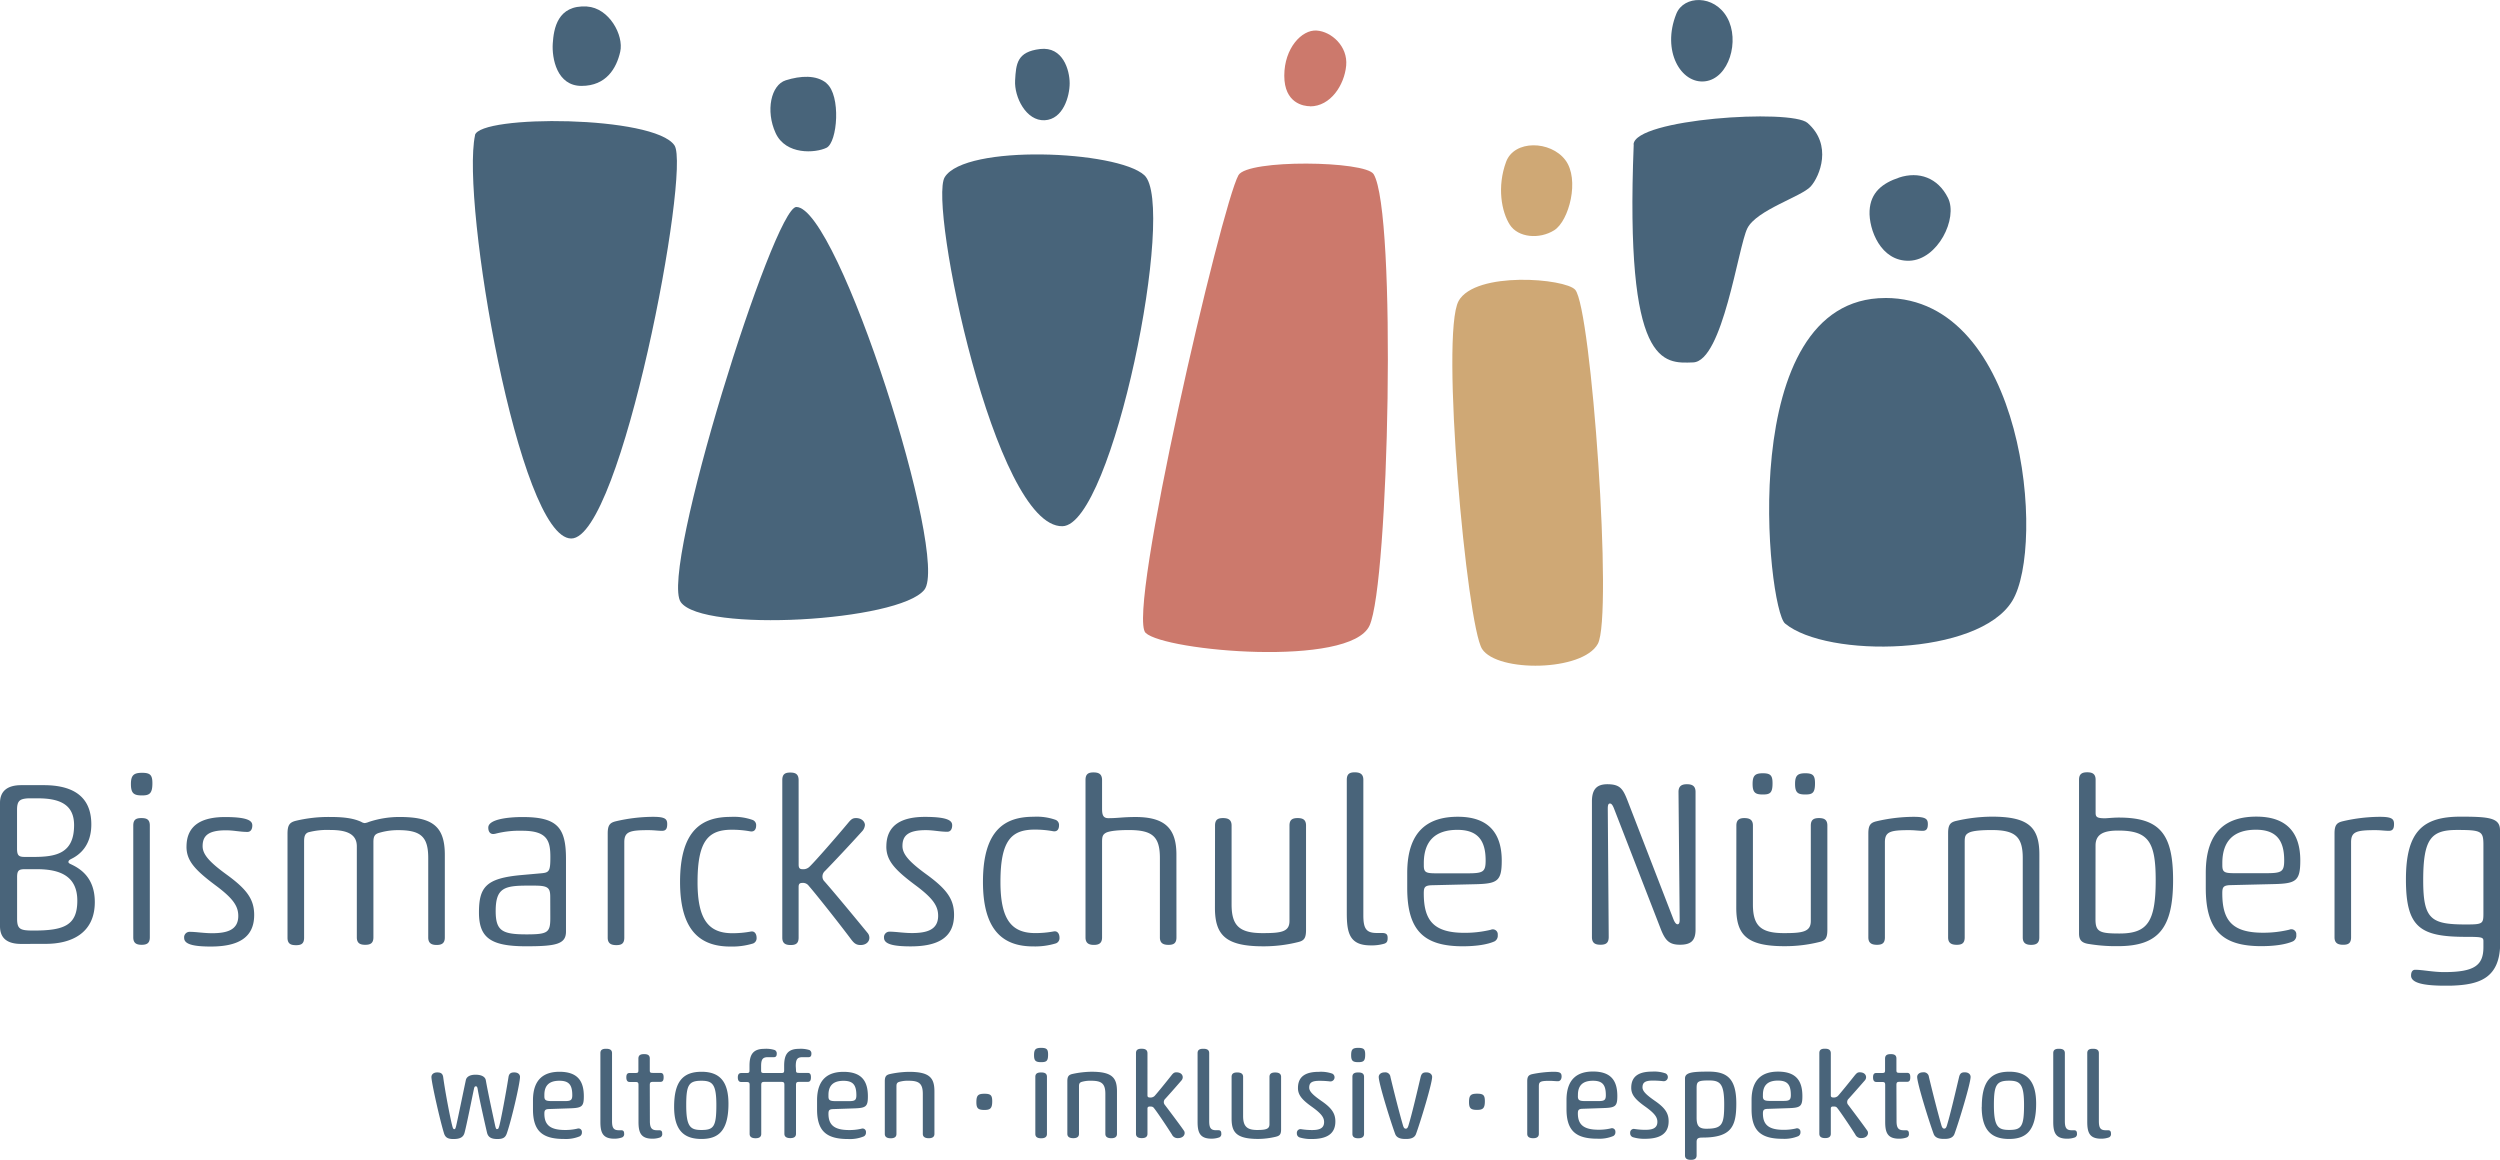
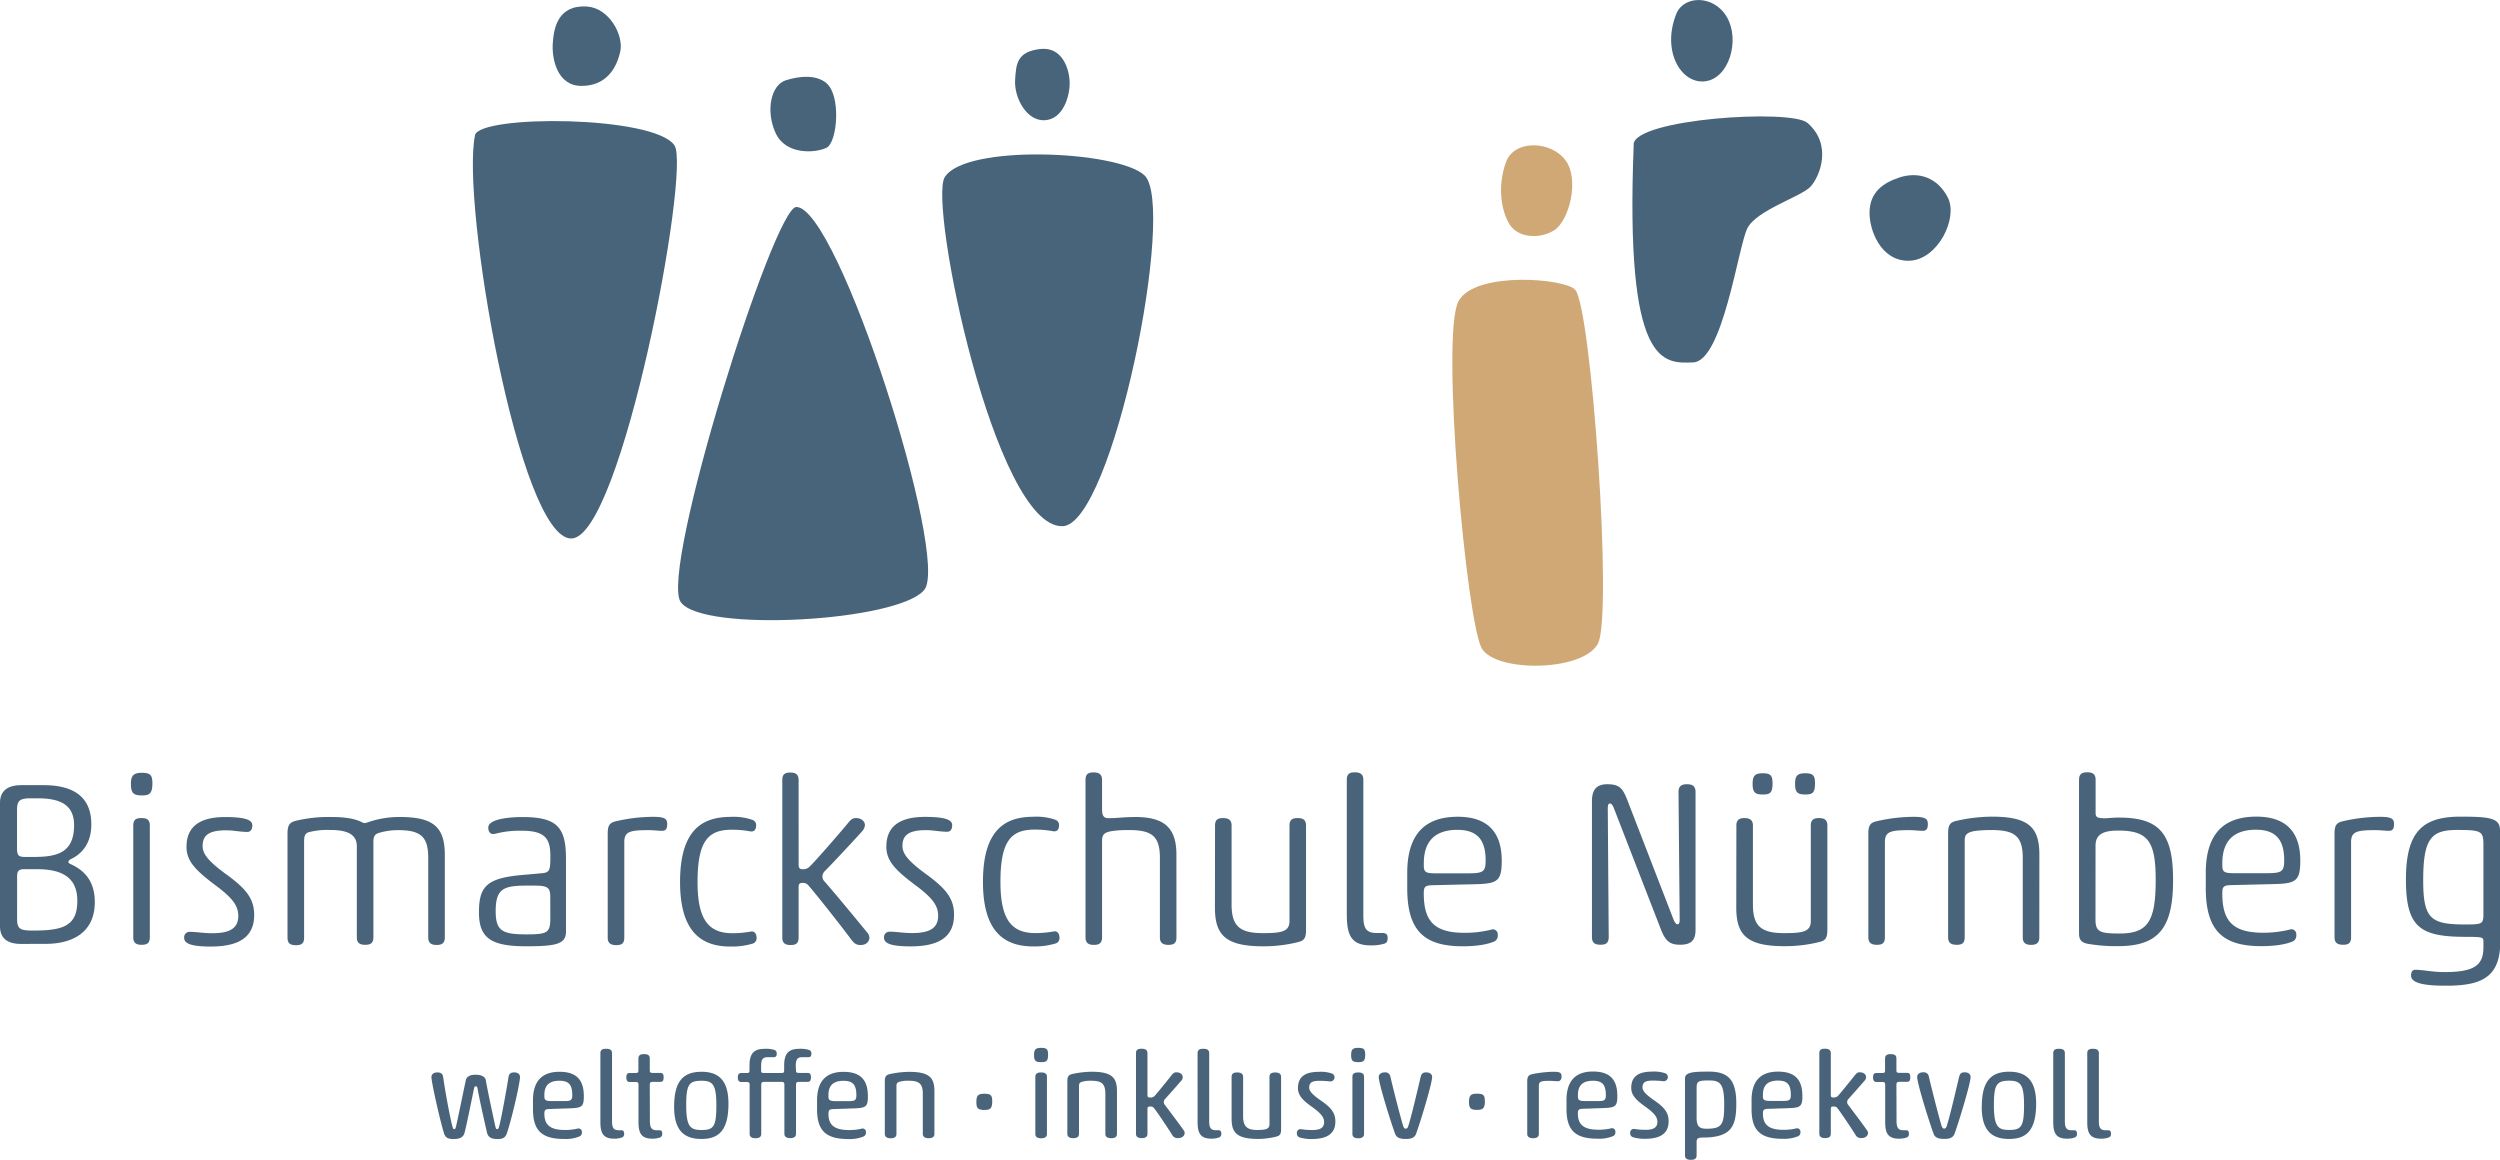
<svg xmlns="http://www.w3.org/2000/svg" id="Ebene_1" data-name="Ebene 1" width="273.31mm" height="126.82mm" viewBox="0 0 774.75 359.49">
  <defs>
    <style>.cls-1{fill:none;}.cls-2{clip-path:url(#clip-path);}.cls-3{fill:#49647a;}.cls-4{clip-path:url(#clip-path-2);}.cls-5{fill:#48647a;}.cls-6{fill:#cc796c;}.cls-7{fill:#cfa875;}</style>
    <clipPath id="clip-path" transform="translate(0 0.02)">
      <rect class="cls-1" width="774.75" height="359.46" />
    </clipPath>
    <clipPath id="clip-path-2" transform="translate(0 0.02)">
      <rect class="cls-1" x="146.49" width="481.48" height="206.29" />
    </clipPath>
  </defs>
  <g class="cls-2">
    <path class="cls-3" d="M457,274c7-.15,8.39-.87,8.39-7.31,0-8.53-4.12-13.6-13.6-13.6-8.82,0-15.69,4-15.69,17.43v4.71c0,13.23,5.28,18,17.21,18,4.34,0,7.74-.58,9.84-1.52a2,2,0,0,0,1-2,1.54,1.54,0,0,0-2.17-1.59,34.56,34.56,0,0,1-8.1.94c-9.62,0-12.65-3.83-12.65-12.22,0-1.88.28-2.46,2.53-2.53Zm-15.76-6.51c0-6.8,3.47-10.34,10.41-10.34,6.22,0,8.75,3.18,8.75,9.47,0,3.62-.79,4-5.71,4h-9.62c-3.18,0-3.83-.29-3.83-2.46Zm-23.87,15.33c0,6.07.72,10.13,7.38,10.13a13.8,13.8,0,0,0,4.19-.51c.94-.29,1.09-.87,1.09-1.81s-.29-1.52-1.74-1.52h-1.66c-3.33,0-4.13-1.52-4.13-5.49V241.64c0-1.88-1.15-2.32-2.67-2.32s-2.46.44-2.46,2.32Zm-40.86-1.52c0,8.54,3.4,11.94,15,11.94a43.82,43.82,0,0,0,10.77-1.31c1.81-.43,2.46-1.15,2.46-3.76V255.81c0-1.88-1.08-2.31-2.6-2.31s-2.53.43-2.53,2.31v29.58c0,3.4-2.61,3.76-8.32,3.76-7.23,0-9.62-2.31-9.62-8.89V255.81c0-1.88-1.16-2.31-2.67-2.31s-2.46.43-2.46,2.31Zm-11.94-16.49c0-8-3.47-11.64-12.65-11.64-4.05,0-5.43.36-8.39.36-1.59,0-2-.87-2-2.89v-8.9c0-2-1.16-2.39-2.67-2.39s-2.46.44-2.46,2.32v48.82c0,1.88,1.16,2.31,2.6,2.31s2.53-.43,2.53-2.31V261c0-1.74.15-2.39,1.3-3,1.31-.58,4-.79,7-.79,7.3,0,9.62,2,9.62,8.68v24.59c0,1.88,1.16,2.31,2.67,2.31s2.46-.43,2.46-2.31Zm-54.53,8.46c0-12.87,3.4-16.2,10.63-16.2a31.57,31.57,0,0,1,5.72.51c1.37.22,1.8-.8,1.8-1.81a1.7,1.7,0,0,0-1.08-1.73,17.5,17.5,0,0,0-6.8-.95c-8.61,0-15.69,3.77-15.69,20.18,0,15.26,6.43,20,15.55,20a22.1,22.1,0,0,0,7.08-.95,1.73,1.73,0,0,0,1.09-1.73c0-1.16-.58-2.24-1.88-1.95a31,31,0,0,1-5.64.5c-7.45,0-10.78-4.34-10.78-15.84m-35.37-11c0,4.27,2.46,7.09,8.83,11.86,5.57,4.12,7.23,6.51,7.23,9.62,0,4.34-3.47,5.35-8.1,5.35-2.68,0-4.92-.43-7-.43a1.69,1.69,0,0,0-1.67,1.88c0,1.88,2.53,2.68,8.25,2.68,8.17,0,13.45-2.54,13.45-9.77,0-4.92-2.32-8-8.61-12.58-5.28-3.84-7.38-6.22-7.38-8.75,0-3.11,1.6-4.92,7.24-4.92,2.38,0,4.41.5,6.65.5,1.09,0,1.52-.94,1.52-2,0-1.3-1-2.61-8.46-2.61-6.8,0-11.94,2.25-11.94,9.19m-27.19-20.54c0-2-1.08-2.39-2.6-2.39s-2.46.44-2.46,2.32v48.82c0,1.88,1.08,2.31,2.6,2.31s2.46-.43,2.46-2.31v-15.7c0-.87.29-1.23,1.09-1.23a2.23,2.23,0,0,1,2.09.94c1.67,1.88,8.83,10.85,13,16.42.87,1.16,1.52,1.88,3,1.88,1.88,0,2.75-1.16,2.75-2.24a2.33,2.33,0,0,0-.51-1.45c-3.62-4.41-10-12.15-13.38-16a2.09,2.09,0,0,1-.65-1.59,2.28,2.28,0,0,1,.79-1.67c2.32-2.38,7.38-7.73,11.43-12.22a3.3,3.3,0,0,0,.94-2c0-1-.94-2.17-2.75-2.17-1.08,0-1.51.36-2.53,1.59-3.18,3.83-10.12,11.79-11.79,13.38a2.75,2.75,0,0,1-2.31.87c-.8,0-1.16-.36-1.16-1.38Zm-31.32,31.53c0-12.87,3.4-16.2,10.64-16.2a31.46,31.46,0,0,1,5.71.51c1.37.22,1.81-.8,1.81-1.81a1.71,1.71,0,0,0-1.09-1.73,17.45,17.45,0,0,0-6.79-.95c-8.61,0-15.7,3.77-15.7,20.18,0,15.26,6.44,20,15.55,20a22.2,22.2,0,0,0,7.09-.95,1.74,1.74,0,0,0,1.08-1.73c0-1.16-.58-2.24-1.88-1.95a30.92,30.92,0,0,1-5.64.5c-7.45,0-10.78-4.34-10.78-15.84m-27.84,17.22c0,1.88,1.16,2.31,2.68,2.31s2.46-.43,2.46-2.31V261c0-3.26,1.59-3.76,7.44-3.76,1.81,0,3,.21,4.27.21s1.59-.79,1.59-2.09c0-1.59-.65-2.25-4.41-2.25a51.33,51.33,0,0,0-11.5,1.38c-1.81.43-2.53,1.16-2.53,3.76Zm-26.9-19.39c-10.78,1-13,3.69-13,11.58s3.69,10.48,14.61,10.48c9.25,0,12.36-.65,12.36-4.55v-22.5c0-9.69-2.6-13-13.45-13-4.7,0-10.63.73-10.63,3.26,0,1.37.65,2,1.52,2a3.76,3.76,0,0,0,.87-.14,29.92,29.92,0,0,1,8.17-.87c7.74,0,8.68,3.11,8.68,8.17,0,4.34-.36,4.78-2.75,5Zm9.11,13.24c0,4.55-.72,5.13-7.38,5.13-7.52,0-9.55-1.08-9.55-7.23,0-7.16,2.68-7.88,9.91-7.88h2c4.34,0,5,.65,5,3.54Zm-32.69-19.53c0-9-4-11.72-14.1-11.72a29.85,29.85,0,0,0-9.41,1.52,4.87,4.87,0,0,1-1.3.37,2.36,2.36,0,0,1-1.08-.37c-2.61-1.23-5.93-1.52-9.55-1.52a43.25,43.25,0,0,0-10.92,1.23c-1.81.51-2.39,1.38-2.39,4v32.19c0,2,1.16,2.31,2.68,2.31s2.46-.43,2.46-2.31V260.8c0-1.51.21-2.46,1.3-2.89a23.2,23.2,0,0,1,6.87-.72c4.85,0,8.17,1.15,8.17,5.06v28.21c0,1.88,1.09,2.31,2.61,2.31s2.53-.43,2.53-2.31V261c0-1.81.36-2.46,1.66-2.89a20.3,20.3,0,0,1,6.08-.87c7.16,0,9.25,2.24,9.25,8.68v24.59c0,1.88,1.16,2.31,2.61,2.31s2.53-.43,2.53-2.31Zm-80.06-2.53c0,4.27,2.46,7.09,8.82,11.86,5.57,4.12,7.23,6.51,7.23,9.62,0,4.34-3.47,5.35-8.1,5.35-2.67,0-4.92-.43-7-.43a1.69,1.69,0,0,0-1.67,1.88c0,1.88,2.53,2.68,8.25,2.68,8.17,0,13.45-2.54,13.45-9.77,0-4.92-2.31-8-8.61-12.58-5.28-3.84-7.37-6.22-7.37-8.75,0-3.11,1.59-4.92,7.23-4.92,2.39,0,4.41.5,6.65.5,1.09,0,1.52-.94,1.52-2,0-1.3-1-2.61-8.46-2.61-6.8,0-11.93,2.25-11.93,9.19M40.57,242.94c0,3,1,3.54,3.47,3.54,2.25,0,3.19-.57,3.19-3.76,0-2.53-.65-3.25-3.19-3.25s-3.47.72-3.47,3.47m.73,47.52c0,1.88,1.08,2.31,2.6,2.31s2.53-.43,2.53-2.31V255.81c0-1.95-1.08-2.31-2.6-2.31s-2.53.36-2.53,2.31Zm-36-18.66c0-2.1.58-2.46,2.46-2.46h3.69c7.09,0,12.51,2.1,12.51,9.76s-4.12,9.26-13.53,9.26c-4.12,0-5.13-.36-5.13-3.69Zm8.9,20.68c7.66,0,15.18-3.11,15.18-12.94,0-7.67-4.55-10.42-7.52-11.79-.43-.22-.65-.36-.65-.65s.15-.58.87-.94c2.53-1.23,6.22-4.05,6.22-10.71,0-9-6.15-12.15-14.75-12.15H6.58c-4.48,0-6.58,2-6.58,5.5V287c0,3.62,2.1,5.5,6.58,5.5ZM5.28,251c0-2.82.79-3.47,3.47-3.62h3c7.16,0,11.21,2.17,11.21,8.32,0,8.82-5.64,9.84-12.66,9.84H7.74c-1.88,0-2.46-.37-2.46-2.61Z" transform="translate(0 0.02)" />
    <path class="cls-3" d="M646.84,347.61c0,3.3.67,5.25,4.31,5.25a7.11,7.11,0,0,0,2.44-.41,1.1,1.1,0,0,0,.6-1.16c0-.57-.15-1.05-.9-1.05h-.75c-1.61,0-2.1-.75-2.1-2.82V326.34c0-1.16-.94-1.35-1.84-1.35s-1.76.19-1.76,1.35Zm-10.54,0c0,3.3.68,5.25,4.31,5.25a7.11,7.11,0,0,0,2.44-.41,1.1,1.1,0,0,0,.6-1.16c0-.57-.15-1.05-.9-1.05H642c-1.61,0-2.1-.75-2.1-2.82V326.34c0-1.16-.94-1.35-1.84-1.35s-1.76.19-1.76,1.35ZM614.13,343c0,7.69,3.45,9.94,8.48,9.94S631,350.69,631,342c0-6.6-2.47-9.9-8.32-9.9s-8.52,3.11-8.52,10.88m13.09-.53c0,6.72-.86,7.69-4.61,7.69-3.45,0-4.73-1-4.73-7.69,0-6.26.79-7.57,4.73-7.57,3.49,0,4.61,1.16,4.61,7.57m-24.71,7.28c-.3,0-.6-.08-.87-.94-1.08-3.68-2.77-10.35-3.9-15.08a1.59,1.59,0,0,0-1.84-1.42c-1.2,0-1.8.71-1.8,1.42,0,2,3.68,13.81,5.11,17.67.56,1.54,2.43,1.54,3.26,1.54s2.62,0,3.19-1.54c1.42-3.86,5-15.68,5-17.67,0-.71-.56-1.42-1.8-1.42-.86,0-1.46.18-1.76,1.42-1.13,4.73-2.66,11.4-3.79,15.08-.26.86-.56.94-.82.94m-14.82-13.5c0-.83.23-1,1-1H591c.83,0,1-.6,1-1.42s-.18-1.36-1-1.36H588.7c-.93,0-1-.18-1-.93V328c0-1.16-.86-1.35-1.76-1.35s-1.76.19-1.76,1.39v3.53c0,.75-.08.93-1,.93h-1.72c-.83,0-1,.6-1,1.36s.22,1.42,1,1.42h1.76c.9,0,1,.26,1,1v11.33c0,3.3.67,5.25,4.31,5.25a7.16,7.16,0,0,0,2.44-.41,1.1,1.1,0,0,0,.6-1.16c0-.57-.15-1.05-.9-1.05h-.75c-1.62,0-2.18-.75-2.18-2.82Zm-20.33-9.83c0-1.24-.94-1.43-1.84-1.43s-1.72.19-1.72,1.35v25c0,1.13.94,1.35,1.8,1.35s1.76-.22,1.76-1.35v-7.8c0-.41.19-.64.72-.64s.93,0,1.27.45c.82,1,3.64,5.14,5.59,8.22a1.89,1.89,0,0,0,1.84,1.12c1.5,0,2.1-.86,2.1-1.57a1.18,1.18,0,0,0-.23-.75c-1.39-2-4.5-6.12-5.92-8a1.2,1.2,0,0,1-.3-.87,1.37,1.37,0,0,1,.45-1c.78-.86,2.88-3.22,5-5.66a1.52,1.52,0,0,0,.41-1c0-.72-.52-1.54-2-1.54-.71,0-1,.37-1.5.94-1.58,2-4.39,5.47-5.25,6.41a1.83,1.83,0,0,1-1.46.45c-.53,0-.72-.23-.72-.64Zm-13.2,17c3.75-.12,4.39-.49,4.39-3.72,0-4.42-1.65-7.61-7.54-7.61-4.5,0-8.21,2-8.21,8.85v2.81c0,6.72,2.92,9.16,9.6,9.16a11.27,11.27,0,0,0,4.91-.83,1.32,1.32,0,0,0,.64-1.27,1.06,1.06,0,0,0-1.43-1.09,16.31,16.31,0,0,1-3.79.41c-4.61,0-6.41-1.57-6.41-5.06,0-1,.23-1.39,1.39-1.43Zm-7.84-4.17c0-2.73,1.31-4.38,4.65-4.38,3,0,4,1.31,4,4.5,0,1.61-.6,1.8-2.37,1.8h-4c-1.73,0-2.29-.23-2.29-1.43Zm-24.15,18.83c0,1.17,1,1.35,1.83,1.35s1.77-.18,1.77-1.38v-4.17c0-1.05.45-1.35,1.8-1.35,9,0,10.5-3.45,10.5-10.58,0-7.68-2.85-9.86-8.51-9.86-4.88,0-7.39.19-7.39,2.1Zm3.6-20.89c0-2.06.41-2.36,3.9-2.36s4.65,1.16,4.65,7.43-.64,7.53-5.55,7.53c-2.29,0-3-.93-3-3.41Zm-20.26-.07c0,2.06,1.17,3.56,4.28,5.77s3.82,3.42,3.82,4.77c0,2.13-1.8,2.47-3.75,2.47a21.46,21.46,0,0,1-3.3-.26,1.14,1.14,0,0,0-1.38,1.24,1.27,1.27,0,0,0,.86,1.31,12.14,12.14,0,0,0,3.71.49c4.13,0,7.35-1.2,7.35-5.44,0-2.52-1.16-4.2-4.35-6.38-2.51-1.76-3.75-2.92-3.75-4.09,0-1.5.75-2.13,3.19-2.13a28.9,28.9,0,0,1,3.19.18,1.28,1.28,0,0,0,.79-2.4,10.63,10.63,0,0,0-4.21-.56c-3.52,0-6.45,1.05-6.45,5m-8.7,6.3c3.75-.12,4.39-.49,4.39-3.72,0-4.42-1.65-7.61-7.54-7.61-4.5,0-8.21,2-8.21,8.85v2.81c0,6.72,2.92,9.16,9.6,9.16a11.27,11.27,0,0,0,4.91-.83,1.32,1.32,0,0,0,.64-1.27,1.06,1.06,0,0,0-1.43-1.09,16.28,16.28,0,0,1-3.78.41c-4.62,0-6.42-1.57-6.42-5.06,0-1,.23-1.39,1.39-1.43ZM489,339.28c0-2.73,1.32-4.38,4.65-4.38,3,0,4,1.31,4,4.5,0,1.61-.6,1.8-2.37,1.8h-4c-1.72,0-2.29-.23-2.29-1.43Zm-5.06-5.7c0-1.24-.64-1.46-2.7-1.46a36.16,36.16,0,0,0-6.3.71c-1.2.26-1.65.72-1.65,2.25v16.28c0,1.13,1,1.35,1.83,1.35s1.77-.22,1.77-1.35V336.73c0-1.46.26-1.8,3.3-1.8,1,0,1.91.12,2.62.12s1.13-.64,1.13-1.47m-28.69,7.95c0,1.92.56,2.4,2.51,2.4,1.76,0,2.4-.48,2.4-2.66,0-1.84-.41-2.36-2.4-2.36s-2.51.52-2.51,2.62m-19.58,8.22c-.3,0-.6-.08-.86-.94-1.09-3.68-2.78-10.35-3.91-15.08a1.59,1.59,0,0,0-1.83-1.42c-1.2,0-1.8.71-1.8,1.42,0,2,3.67,13.81,5.1,17.67.56,1.54,2.44,1.54,3.26,1.54s2.63,0,3.19-1.54c1.42-3.86,5-15.68,5-17.67,0-.71-.56-1.42-1.8-1.42-.86,0-1.46.18-1.76,1.42-1.12,4.73-2.66,11.4-3.79,15.08-.26.86-.56.94-.82.94M418.72,327c0,1.73.53,2.14,2.21,2.14s2.14-.41,2.14-2.36c0-1.58-.37-2.07-2.14-2.07s-2.21.49-2.21,2.29m4,6.68c0-1.17-.9-1.35-1.81-1.35s-1.8.18-1.8,1.35v17.7c0,1.13.94,1.35,1.8,1.35s1.81-.22,1.81-1.35Zm-20.48,3.49c0,2.06,1.16,3.56,4.27,5.77s3.83,3.42,3.83,4.77c0,2.13-1.8,2.47-3.75,2.47a21.35,21.35,0,0,1-3.3-.26,1.14,1.14,0,0,0-1.39,1.24,1.27,1.27,0,0,0,.86,1.31,12.14,12.14,0,0,0,3.71.49c4.13,0,7.36-1.2,7.36-5.44,0-2.52-1.17-4.2-4.35-6.38-2.52-1.76-3.76-2.92-3.76-4.09,0-1.5.75-2.13,3.19-2.13a28.62,28.62,0,0,1,3.19.18,1.28,1.28,0,0,0,.79-2.4,10.6,10.6,0,0,0-4.2-.56c-3.53,0-6.45,1.05-6.45,5m-17-3.45c0-1.13-.94-1.36-1.84-1.36s-1.73.23-1.73,1.36v12.94c0,4.2,1.43,6.3,8.22,6.3a24.12,24.12,0,0,0,5.51-.68c1.2-.3,1.61-.75,1.61-2.29V333.7c0-1.13-.93-1.36-1.84-1.36s-1.76.23-1.76,1.36v14.66c0,1.46-1,1.8-3.79,1.8-3.11,0-4.38-1.05-4.38-4.31Zm-14.11,13.91c0,3.3.68,5.25,4.32,5.25a7.09,7.09,0,0,0,2.43-.41,1.1,1.1,0,0,0,.6-1.16c0-.57-.15-1.05-.9-1.05h-.75c-1.61,0-2.1-.75-2.1-2.82V326.34c0-1.16-.93-1.35-1.83-1.35s-1.77.19-1.77,1.35Zm-15.53-21.19c0-1.24-.93-1.43-1.83-1.43s-1.73.19-1.73,1.35v25c0,1.13.94,1.35,1.8,1.35s1.76-.22,1.76-1.35v-7.8c0-.41.19-.64.72-.64s.94,0,1.27.45c.83,1,3.64,5.14,5.59,8.22a1.89,1.89,0,0,0,1.84,1.12c1.5,0,2.1-.86,2.1-1.57a1.18,1.18,0,0,0-.23-.75c-1.38-2-4.5-6.12-5.92-8a1.25,1.25,0,0,1-.3-.87,1.37,1.37,0,0,1,.45-1c.79-.86,2.89-3.22,5-5.66a1.57,1.57,0,0,0,.41-1c0-.72-.53-1.54-2-1.54-.71,0-1.05.37-1.5.94-1.57,2-4.39,5.47-5.25,6.41a1.82,1.82,0,0,1-1.46.45c-.53,0-.72-.23-.72-.64Zm-9.45,11.78c0-4.2-1.46-6.08-7.87-6.08a29.58,29.58,0,0,0-5.85.67c-1.24.27-1.66.76-1.66,2.29v16.28c0,1.13,1,1.35,1.84,1.35s1.77-.22,1.77-1.35V336.7c0-.72.07-1.17.78-1.43a9.43,9.43,0,0,1,3-.37c3.16,0,4.39.82,4.39,4.08v12.38c0,1.13,1,1.35,1.84,1.35s1.76-.22,1.76-1.35ZM320.45,327c0,1.73.53,2.14,2.22,2.14s2.13-.41,2.13-2.36c0-1.58-.37-2.07-2.13-2.07s-2.22.49-2.22,2.29m4,6.68c0-1.17-.9-1.35-1.8-1.35s-1.8.18-1.8,1.35v17.7c0,1.13.93,1.35,1.8,1.35s1.8-.22,1.8-1.35Zm-21.87,7.87c0,1.92.56,2.4,2.51,2.4,1.77,0,2.4-.48,2.4-2.66,0-1.84-.41-2.36-2.4-2.36s-2.51.52-2.51,2.62m-13-3.33c0-4.2-1.46-6.08-7.87-6.08a29.58,29.58,0,0,0-5.85.67c-1.24.27-1.66.76-1.66,2.29v16.28c0,1.13,1,1.35,1.84,1.35s1.77-.22,1.77-1.35V336.7c0-.72.07-1.17.78-1.43a9.43,9.43,0,0,1,3-.37c3.16,0,4.39.82,4.39,4.08v12.38c0,1.13,1,1.35,1.84,1.35s1.76-.22,1.76-1.35Zm-25,5.25c3.75-.12,4.38-.49,4.38-3.72,0-4.42-1.65-7.61-7.54-7.61-4.5,0-8.21,2-8.21,8.85v2.81c0,6.72,2.93,9.16,9.6,9.16a11.32,11.32,0,0,0,4.92-.83,1.31,1.31,0,0,0,.63-1.27,1.05,1.05,0,0,0-1.42-1.09,16.45,16.45,0,0,1-3.79.41c-4.61,0-6.41-1.57-6.41-5.06,0-1,.22-1.39,1.38-1.43Zm-7.84-4.17c0-2.73,1.31-4.38,4.65-4.38,3,0,4,1.31,4,4.5,0,1.61-.6,1.8-2.36,1.8h-4c-1.73,0-2.29-.23-2.29-1.43Zm-10.13-8.89c0-2.06.41-2.81,2.06-2.81h1.88c.75,0,.9-.52.9-1.05a1.16,1.16,0,0,0-.6-1.16,8.83,8.83,0,0,0-3.23-.38c-3.64,0-4.61,1.92-4.61,5.25v1.32c0,.75-.08.93-1,.93h-5.14c-.94,0-1-.18-1-.93v-1.17c0-2.06.42-2.81,2.07-2.81h1.87c.75,0,.9-.52.9-1.05a1.16,1.16,0,0,0-.6-1.16,8.72,8.72,0,0,0-3.22-.38c-3.64,0-4.62,1.92-4.62,5.25v1.32c0,.75-.07.93-1,.93h-1.57c-.83,0-1.05.64-1.05,1.36s.22,1.42,1.05,1.42h1.61c.9,0,1,.26,1,1v15.08c0,1.13,1,1.35,1.84,1.35s1.76-.22,1.76-1.35V336.25c0-.83.23-1,1-1h5.17c.9,0,1,.26,1,1v15.08c0,1.13,1,1.35,1.84,1.35s1.76-.22,1.76-1.35V336.25c0-.83.22-1,1-1h2.63c.82,0,1-.6,1-1.42s-.19-1.36-1-1.36h-2.63c-.94,0-1-.18-1-.93ZM208.91,343c0,7.69,3.45,9.94,8.47,9.94s8.37-2.25,8.37-10.92c0-6.6-2.48-9.9-8.33-9.9s-8.51,3.11-8.51,10.88m13.09-.53c0,6.72-.87,7.69-4.62,7.69-3.45,0-4.72-1-4.72-7.69,0-6.26.78-7.57,4.72-7.57,3.49,0,4.62,1.16,4.62,7.57m-20.63-6.22c0-.83.22-1,1-1h2.29c.82,0,1-.6,1-1.42s-.19-1.36-1-1.36h-2.29c-.94,0-1-.18-1-.93V328c0-1.16-.86-1.35-1.77-1.35s-1.76.19-1.76,1.39v3.53c0,.75-.07.93-1,.93H195.1c-.82,0-1,.6-1,1.36s.23,1.42,1,1.42h1.77c.9,0,1,.26,1,1v11.33c0,3.3.68,5.25,4.32,5.25a7.09,7.09,0,0,0,2.43-.41,1.1,1.1,0,0,0,.6-1.16c0-.57-.15-1.05-.9-1.05h-.75c-1.61,0-2.17-.75-2.17-2.82Zm-15.31,11.36c0,3.3.68,5.25,4.32,5.25a7.16,7.16,0,0,0,2.44-.41,1.1,1.1,0,0,0,.6-1.16c0-.57-.15-1.05-.9-1.05h-.75c-1.62,0-2.1-.75-2.1-2.82V326.34c0-1.16-.94-1.35-1.84-1.35s-1.77.19-1.77,1.35Zm-9.52-4.16c3.75-.12,4.39-.49,4.39-3.72,0-4.42-1.65-7.61-7.54-7.61-4.5,0-8.22,2-8.22,8.85v2.81c0,6.72,2.93,9.16,9.61,9.16a11.27,11.27,0,0,0,4.91-.83,1.32,1.32,0,0,0,.64-1.27,1.06,1.06,0,0,0-1.43-1.09,16.38,16.38,0,0,1-3.79.41c-4.61,0-6.41-1.57-6.41-5.06,0-1,.22-1.39,1.39-1.43Zm-7.84-4.17c0-2.73,1.31-4.38,4.65-4.38,3,0,4,1.31,4,4.5,0,1.61-.6,1.8-2.36,1.8h-4c-1.73,0-2.29-.23-2.29-1.43ZM154.07,349.9c-.26,0-.37-.08-.6-1-.41-1.92-2.21-10.09-2.92-14.18-.19-1-1.24-1.69-3.19-1.69s-2.82.79-3,1.69c-.87,4.09-2.55,12.26-3,14.18-.23.93-.34,1-.57,1s-.41-.11-.63-1c-.57-2.1-2.18-10.39-2.82-15.16-.19-1.27-1-1.42-1.87-1.42-1.2,0-1.77.71-1.77,1.42,0,1.65,2.55,13,3.83,17.22.41,1.54,1.24,2,3,2,2,0,3.08-.53,3.45-2,.64-2.4,2.18-10.13,2.89-13.5.15-.72.3-.83.6-.83s.45.19.56.86c.57,3.34,2.33,11.07,2.89,13.47.34,1.46,1.35,2,3.23,2s2.55-.53,3-2c1.42-4.16,4-15.27,4-17.25,0-.72-.56-1.39-1.76-1.39-.86,0-1.61.18-1.8,1.42-.75,4.77-2.29,13.06-2.85,15.12-.26.9-.34,1-.64,1" transform="translate(0 0.02)" />
    <path class="cls-3" d="M774.75,257.26c0-3.83-3.33-4.2-12.23-4.2-11.64,0-16.92,4.49-16.92,19.46s4.41,17.79,18.73,17.79c5,0,5.28.15,5.28,1.38v1.8c0,5.65-2.75,7.74-12.22,7.74-3.33,0-6.73-.72-8.9-.72-1,0-1.3.87-1.3,1.81,0,2.38,4.27,3,9,3.11h3.62c8.39-.29,15-2.17,15-13.31ZM769.61,283c0,3.25-.21,3.47-5.35,3.47-10.85,0-13.31-1.52-13.31-13.67,0-12.95,2.46-15.62,10.49-15.62,7.59,0,8.17.36,8.17,4.7Zm-46.14,7.45c0,1.88,1.16,2.31,2.68,2.31s2.45-.43,2.45-2.31V261c0-3.26,1.6-3.76,7.45-3.76,1.81,0,3,.21,4.27.21s1.59-.79,1.59-2.09c0-1.59-.65-2.25-4.41-2.25a51.33,51.33,0,0,0-11.5,1.38c-1.81.43-2.53,1.16-2.53,3.76Zm-19-16.49c7-.15,8.39-.87,8.39-7.31,0-8.53-4.12-13.6-13.6-13.6-8.82,0-15.69,4-15.69,17.44v4.7c0,13.23,5.28,18,17.21,18,4.34,0,7.74-.57,9.84-1.51a2,2,0,0,0,1-2,1.54,1.54,0,0,0-2.17-1.59,34.56,34.56,0,0,1-8.1.94c-9.62,0-12.66-3.83-12.66-12.22,0-1.88.29-2.46,2.53-2.53Zm-15.77-6.51c0-6.8,3.47-10.34,10.42-10.34,6.22,0,8.75,3.18,8.75,9.47,0,3.62-.8,4-5.72,4h-9.61c-3.19,0-3.84-.29-3.84-2.46Zm-44.41,21.77c0,2,.73,3,3.19,3.32a50.79,50.79,0,0,0,8.89.65c12.52,0,17.07-5.56,17.07-20.46,0-14.39-4.12-19.39-16.85-19.39-1.59,0-3.69.22-4.27.22-2.53,0-2.89-.43-2.89-1.73v-10.2c0-1.88-1.08-2.32-2.6-2.32s-2.54.44-2.54,2.32ZM649.41,262c0-3.69,2.82-4.63,7-4.63,9.4,0,11.64,3.47,11.64,15.41,0,12.94-2.6,16.49-11.21,16.49-6.15,0-7.45-.51-7.45-4.42ZM632,264.78c0-8.53-3.47-11.72-14.68-11.72a50,50,0,0,0-11.07,1.31c-1.88.43-2.53,1.23-2.53,3.83v32.26c0,1.88,1.16,2.31,2.68,2.31s2.46-.43,2.46-2.31V261c0-1.74.14-2.39,1.37-3s4-.79,7-.79c7.23,0,9.62,2,9.62,8.68v24.59c0,1.88,1.15,2.31,2.6,2.31s2.53-.43,2.53-2.31ZM579,290.46c0,1.88,1.16,2.31,2.68,2.31s2.45-.43,2.45-2.31V261c0-3.26,1.6-3.76,7.46-3.76,1.8,0,3,.21,4.26.21s1.59-.79,1.59-2.09c0-1.59-.65-2.25-4.41-2.25a51.33,51.33,0,0,0-11.5,1.38c-1.81.43-2.53,1.16-2.53,3.76Zm-22.71-47.52c0,2.75.94,3.25,3.18,3.25s3-.5,3-3.47c0-2.38-.58-3.11-3-3.11s-3.18.73-3.18,3.33m-13.16,0c0,2.75.94,3.25,3.18,3.25s3-.5,3-3.47c0-2.38-.58-3.11-3-3.11s-3.18.73-3.18,3.33m-5.06,38.33c0,8.54,3.39,11.93,15,11.93a43.8,43.8,0,0,0,10.77-1.3c1.81-.43,2.46-1.15,2.46-3.76V255.81c0-1.88-1.08-2.31-2.6-2.31s-2.53.43-2.53,2.31v29.58c0,3.4-2.61,3.76-8.32,3.76-7.23,0-9.62-2.31-9.62-8.89V255.81c0-1.88-1.16-2.31-2.68-2.31-1.37,0-2.45.43-2.45,2.31ZM525.45,245.4c0-2-1.23-2.39-2.68-2.39s-2.6.44-2.6,2.39l.36,39.63c0,.94-.22,1.38-.65,1.38s-.87-.51-1.3-1.6L504.4,248.15c-1.44-3.69-2.31-5.14-6.29-5.14-3.54,0-4.77,1.88-4.77,5.35v42c0,2,1.15,2.39,2.67,2.39s2.53-.43,2.53-2.39l-.29-39.77c0-1.23.22-1.6.66-1.6s.79.37,1.23,1.45l14.68,37.83c1.3,3.11,2.46,4.48,5.78,4.48s4.85-1.16,4.85-4.7Z" transform="translate(0 0.02)" />
  </g>
  <g class="cls-4">
    <path class="cls-5" d="M147.18,41.89c1.38-6.4,55.63-6.18,61.85,3.16,5.05,7.62-16.49,121.81-32,121.81-16.17,0-34.25-104.36-29.81-125" transform="translate(0 0.02)" />
    <path class="cls-5" d="M246.78,64.12c13,0,47.6,108.8,39.67,118.64s-68.83,13.32-75.49,3.8S239.79,64.12,246.78,64.12" transform="translate(0 0.02)" />
    <path class="cls-5" d="M292.77,54.89c6.33-10.29,53.41-8.29,61.85-.63,10.15,9.19-9.83,108.48-25.37,108.79-20.93.43-41.56-99.92-36.48-108.16" transform="translate(0 0.02)" />
-     <path class="cls-6" d="M383.8,54.26c2.89-5,39.34-4.45,41.88-.32,7.21,11.73,4.75,126.88-1.27,139.92s-63.35,7.93-69.38,2.25S378.52,63.66,383.8,54.26" transform="translate(0 0.02)" />
    <path class="cls-7" d="M452,93.27c5.27-9.38,33.11-7,36.16-3.49,5,5.77,11.74,101.18,7,109.74s-31.09,8.89-35.85,1.59-13-97.69-7.29-107.84" transform="translate(0 0.02)" />
    <path class="cls-5" d="M506.24,44.74c.31-7.94,48.84-11.1,53.92-6.66,7.78,6.8,3.81,16.49,1,19.66s-16.81,7.3-19.66,13-7.61,41.23-16.81,41.55-21.17,1.62-18.4-67.53" transform="translate(0 0.02)" />
-     <path class="cls-5" d="M584.27,92.32c43.14,0,49.77,76.76,39.33,93.88s-57.41,17.77-70.41,7c-5.43-4.5-15.86-100.87,31.08-100.87" transform="translate(0 0.02)" />
    <path class="cls-5" d="M181.9,2c6.86.43,11.46,8.88,10.31,14s-4.33,10.6-12,10.6S171,18,171.3,13.45s1.43-12,10.6-11.46" transform="translate(0 0.02)" />
    <path class="cls-5" d="M256.12,25.78c4.55,3.72,3.44,18.34,0,20s-12.61,2.3-15.76-4.58-1.44-14.9,3.15-16.34,9.46-1.72,12.61.87" transform="translate(0 0.02)" />
    <path class="cls-5" d="M322.31,15.17c7.12-.85,9.18,6.59,9.18,10.61s-2,11.17-7.74,11.46-9.46-7.17-9.17-12.33.57-8.88,7.73-9.74" transform="translate(0 0.02)" />
-     <path class="cls-6" d="M406,32.94c6.33,0,10.61-6.59,11.18-12.61S412.58,9.73,408,9.44s-10,5.45-10,14,6,9.46,8,9.46" transform="translate(0 0.02)" />
    <path class="cls-7" d="M466.74,50.13c2.55-6.88,13.76-6.59,18.34-.58s1.15,18.92-3.44,21.79-11.18,2.29-13.75-1.72-4-11.75-1.15-19.49" transform="translate(0 0.02)" />
    <path class="cls-5" d="M519.49,4.26c2.3-5.77,11.74-6,15.75,1.15s.58,18.91-6.87,19.77-13.49-9.44-8.88-20.92" transform="translate(0 0.02)" />
    <path class="cls-5" d="M588.53,55c6.08-2,12,0,15.15,6.31s-3.15,19.2-12,19.47-12.58-9.73-12.3-15.46,4-8.6,9.18-10.32" transform="translate(0 0.02)" />
  </g>
</svg>